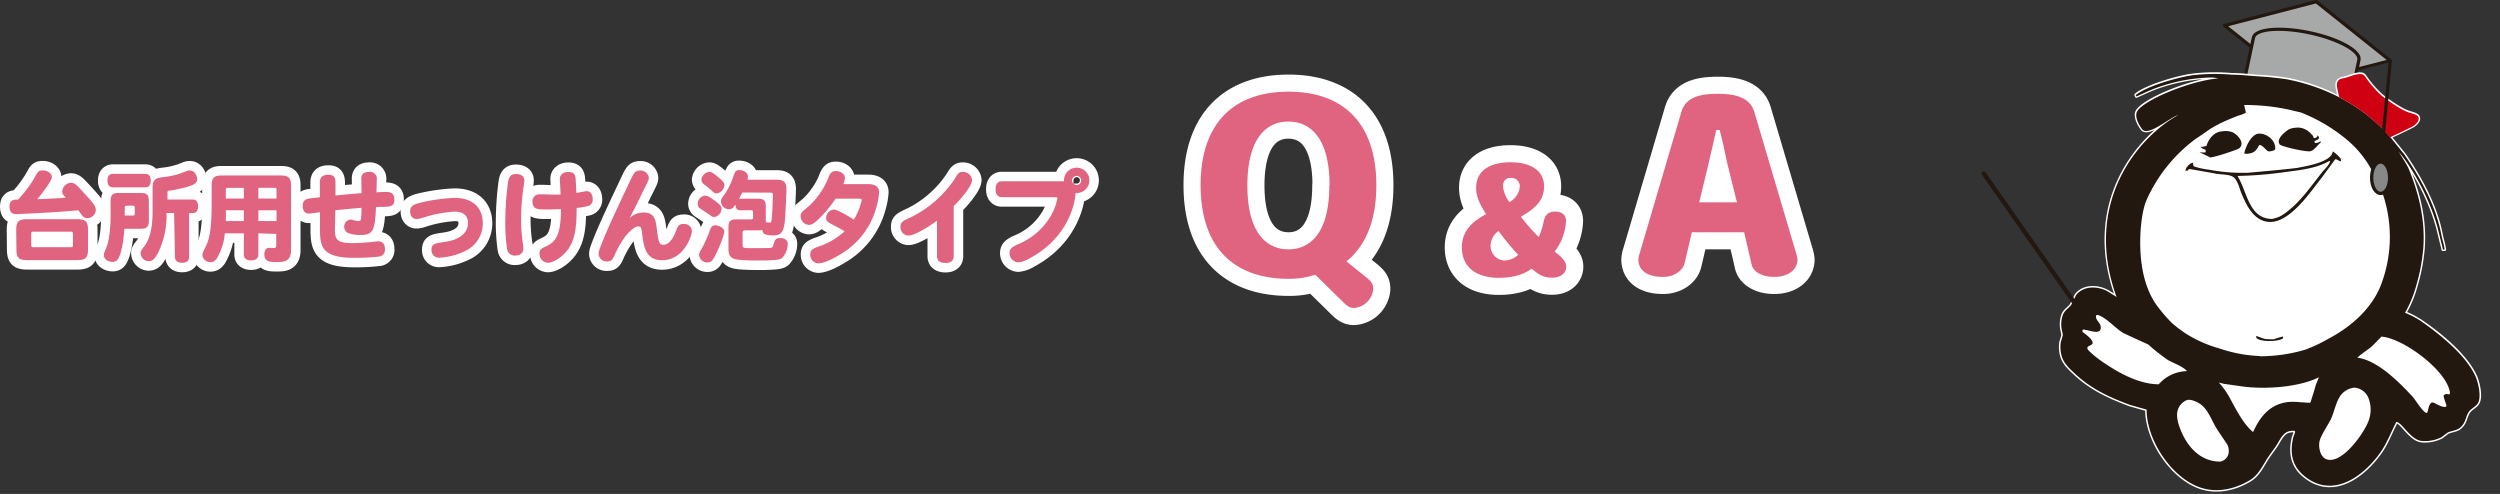
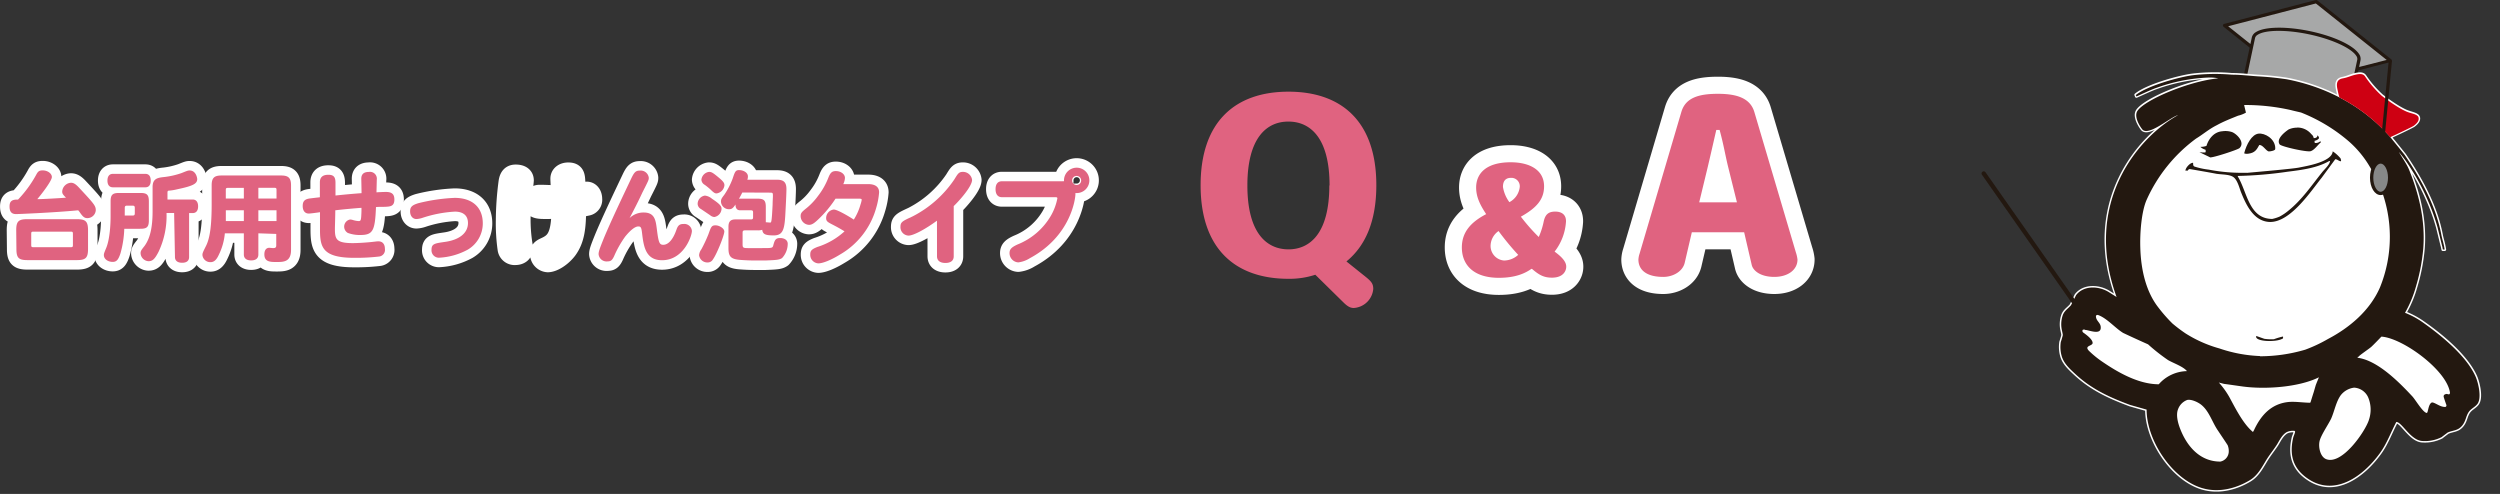
<svg xmlns="http://www.w3.org/2000/svg" id="レイヤー_4" data-name="レイヤー 4" viewBox="0 0 658 130">
  <rect x="0" y="0" width="658" height="130" fill="#333333" stroke="none" />
  <defs>
    <style>.cls-1{fill:#a7a8a8;}.cls-2{fill:#231810;}.cls-3,.cls-7,.cls-9{fill:#fff;}.cls-4{fill:none;stroke-width:0.79px;}.cls-4,.cls-7,.cls-9{stroke:#fff;stroke-linecap:round;stroke-linejoin:round;}.cls-5{fill:#ce0012;}.cls-6{fill:#878888;}.cls-7{stroke-width:9px;}.cls-8{fill:#e06380;}.cls-9{stroke-width:5px;}</style>
  </defs>
  <polygon class="cls-1" points="609.63 0.43 585.51 6.71 592.59 12.35 590.24 23.43 617.99 29.32 620.35 18.25 629.12 15.97 609.63 0.43" />
  <path class="cls-2" d="M629.39,15.63,609.9.09a.47.47,0,0,0-.38-.08L585.4,6.29a.42.42,0,0,0-.31.33.4.4,0,0,0,.15.42l6.87,5.49-2.29,10.81a.43.43,0,0,0,.84.18L593.53,10a1.36,1.36,0,0,1,.68-.84c2-1.34,7.64-1.38,13.59-.11s11,3.57,12.36,5.63a1.37,1.37,0,0,1,.28,1l-2.87,13.5a.43.43,0,0,0,.33.51H618a.43.43,0,0,0,.42-.35l2.3-10.81,8.52-2.22a.41.41,0,0,0,.31-.32A.42.42,0,0,0,629.39,15.63Zm-8.47,2,.36-1.74a2.18,2.18,0,0,0-.39-1.69c-1.47-2.27-6.66-4.69-12.91-6S596,7,593.74,8.46a2.23,2.23,0,0,0-1.06,1.38l-.37,1.74-5.86-4.67,23.08-6,18.65,14.87Z" />
  <path class="cls-3" d="M651.59,99.1c-2.45-5.5-9.25-11.06-14.17-14.44A22.39,22.39,0,0,0,633,82.33a30.13,30.13,0,0,0,2.9-7,49.43,49.43,0,0,0,1.9-9.9c.59-7.61-1.25-14.65-3.74-20.78-.64-1.55-2-3.42-2.67-4.65a35.54,35.54,0,0,1,3.17,4.4,56,56,0,0,1,4.22,7.85,51.47,51.47,0,0,1,2.79,7.63c.38,1.52.76,3.09,1.14,4.64a5.55,5.55,0,0,1,.17.7,3.58,3.58,0,0,1,.09.45h.46c-.27-1.79-.64-2.63-.88-3.93-1.45-7.63-5.42-14.72-9.67-21-.93-1.17-1.86-2.3-2.78-3.46-.35-.4-.67-.83-1-1.23-.57-.68-1.17-1.31-1.77-1.93.6.62,1.2,1.25,1.77,1.93h0c1.77-.82,5.56-2.6,6.17-3,.79-.57,1.52-1.37,1.28-2.17s-1.61-1-2.66-1.39c-1.92-.61-5.22-2.93-7-4.31a28.3,28.3,0,0,1-4.45-5.15c-.55-.79-1.52-.64-2.57-.41s-2,.74-3.28,1c-1.44.26-1.69,1.22-1.44,2.59.15.79.37,1.76.57,2.43,1.25.64,2.5,1.37,3.78,2.18a50.38,50.38,0,0,0-17.66-7c-2.48-.37-5-.64-7.71-.78-2.24-.15-4.38-.43-6.73-.43a50.51,50.51,0,0,0-10.29.14c-3.45.43-11.95,2.76-14.95,5.21,0,0,.12.26.15.38.9-.38,4-1.86,5.26-2.27a45.6,45.6,0,0,1,13.63-2.71,11,11,0,0,1,2.66.21c-7.91.74-20,5.93-21.41,8.79-.67,1.4.57,3.57,1.36,4.59,1.57,2.08,7.47-3.23,9.47-3.7C563.11,35.89,548,53.16,557.13,78.2L555,76.86c-2.52-1.55-6.48-1.86-8.58.8-.43.9-.87,1.8-1.33,2.69-.79.89-1.71,1.39-2.16,2.57a7.4,7.4,0,0,0-.27,3.85c.09.44.21.9.28,1.4-.14.6-.34,1.24-.54,1.86a8.77,8.77,0,0,0,.28,3.84c.58,1.84,2.1,3.23,3.5,4.53,4.28,4,9.16,6.21,14.44,8.17l4.37,1.24c0,8.23,6.87,18.38,14.63,20.66,4.48,1.33,9.1,0,12.55-2.09,2.22-1.32,3.35-3.81,4.6-5.76.81-1.25,1.73-2.39,2.54-3.64.64-1.06,1.35-2.56,2.54-3.25a3.92,3.92,0,0,1,1.77-.34s.54-.08.44.34-.44,1.26-.44,1.26c-1.14,4.65-.15,8.25,3.7,10.92,7.13,5,14.71-.6,19.06-6.64,1.83-2.5,2.88-5.49,4.33-8.21,1.43,0,3.68,4.71,6.69,5a9.85,9.85,0,0,0,5.23-1c.54-.44,1.07-.82,1.6-1.23,1.41-.62,2.6-.43,3.72-1.71s1-2.53,1.86-3.74c.62-.86,1.62-1.24,2.25-2.08,1.2-1.61.2-5.65-.49-7.21m-30.19-70c-.6-.44-1.2-.85-1.81-1.24.61.39,1.21.8,1.81,1.24m1.87,1.41c-.55-.44-1.11-.85-1.65-1.25.54.4,1.1.81,1.65,1.25m.32.26c.52.42,1,.86,1.53,1.31-.51-.45-1-.89-1.53-1.31m1.89,1.63c.52.47,1,1,1.52,1.46-.5-.5-1-1-1.52-1.46" />
  <path class="cls-4" d="M651.59,99.1c-2.45-5.5-9.25-11.06-14.17-14.44A22.39,22.39,0,0,0,633,82.33a30.13,30.13,0,0,0,2.9-7,49.43,49.43,0,0,0,1.9-9.9c.59-7.61-1.25-14.65-3.74-20.78-.64-1.55-2-3.42-2.67-4.65a35.54,35.54,0,0,1,3.17,4.4,56,56,0,0,1,4.22,7.85,51.47,51.47,0,0,1,2.79,7.63c.38,1.52.76,3.09,1.14,4.64a5.55,5.55,0,0,1,.17.7,3.58,3.58,0,0,1,.09.45h.46c-.27-1.79-.64-2.63-.88-3.93-1.45-7.63-5.42-14.72-9.67-21-.93-1.17-1.86-2.3-2.78-3.46-.35-.4-.67-.83-1-1.23-.57-.68-1.17-1.31-1.77-1.93.6.62,1.2,1.25,1.77,1.93h0c1.77-.82,5.56-2.6,6.17-3,.79-.57,1.52-1.37,1.28-2.17s-1.61-1-2.66-1.39c-1.92-.61-5.22-2.93-7-4.31a28.3,28.3,0,0,1-4.45-5.15c-.55-.79-1.52-.64-2.57-.41s-2,.74-3.28,1c-1.44.26-1.69,1.22-1.44,2.59.15.79.37,1.76.57,2.43,1.25.64,2.5,1.37,3.78,2.18a50.38,50.38,0,0,0-17.66-7c-2.48-.37-5-.64-7.71-.78-2.24-.15-4.38-.43-6.73-.43a50.51,50.51,0,0,0-10.29.14c-3.45.43-11.95,2.76-14.95,5.21,0,0,.12.26.15.38.9-.38,4-1.86,5.26-2.27a45.6,45.6,0,0,1,13.63-2.71,11,11,0,0,1,2.66.21c-7.91.74-20,5.93-21.41,8.79-.67,1.4.57,3.57,1.36,4.59,1.57,2.08,7.47-3.23,9.47-3.7C563.11,35.89,548,53.16,557.13,78.2L555,76.86c-2.52-1.55-6.48-1.86-8.58.8-.43.9-.87,1.8-1.33,2.69-.79.89-1.71,1.39-2.16,2.57a7.4,7.4,0,0,0-.27,3.85c.09.44.21.9.28,1.4-.14.6-.34,1.24-.54,1.86a8.77,8.77,0,0,0,.28,3.84c.58,1.84,2.1,3.23,3.5,4.53,4.28,4,9.16,6.21,14.44,8.17l4.37,1.24c0,8.23,6.87,18.38,14.63,20.66,4.48,1.33,9.1,0,12.55-2.09,2.22-1.32,3.35-3.81,4.6-5.76.81-1.25,1.73-2.39,2.54-3.64.64-1.06,1.35-2.56,2.54-3.25a3.92,3.92,0,0,1,1.77-.34s.54-.08.44.34-.44,1.26-.44,1.26c-1.14,4.65-.15,8.25,3.7,10.92,7.13,5,14.71-.6,19.06-6.64,1.83-2.5,2.88-5.49,4.33-8.21,1.43,0,3.68,4.71,6.69,5a9.85,9.85,0,0,0,5.23-1c.54-.44,1.07-.82,1.6-1.23,1.41-.62,2.6-.43,3.72-1.71s1-2.53,1.86-3.74c.62-.86,1.62-1.24,2.25-2.08C653.28,104.7,652.28,100.66,651.59,99.1Zm-30.19-70c-.6-.44-1.2-.85-1.81-1.24C620.2,28.26,620.8,28.67,621.4,29.11Zm1.87,1.41c-.55-.44-1.11-.85-1.65-1.25C622.16,29.67,622.72,30.08,623.27,30.52Zm.32.26c.52.42,1,.86,1.53,1.31C624.61,31.64,624.11,31.2,623.59,30.78Zm1.89,1.63c.52.47,1,1,1.52,1.46C626.5,33.37,626,32.88,625.48,32.41Z" />
  <path class="cls-2" d="M557.13,78.2,555,76.86c-2.52-1.55-6.48-1.86-8.56.8-.45.89-.89,1.8-1.36,2.68-.78.9-1.69,1.4-2.15,2.58a7.4,7.4,0,0,0-.27,3.85c.09.44.21.91.28,1.4-.14.6-.34,1.24-.54,1.86a8.77,8.77,0,0,0,.28,3.84c.58,1.84,2.1,3.23,3.5,4.53,4.28,4,9.14,6.21,14.44,8.17l4.37,1.24c0,8.22,6.87,18.38,14.63,20.66,4.48,1.33,9.1,0,12.55-2.09,2.22-1.32,3.35-3.81,4.6-5.76.82-1.25,1.74-2.39,2.54-3.64.64-1.06,1.35-2.56,2.54-3.24a3.79,3.79,0,0,1,1.77-.35s.54-.08.44.35-.44,1.25-.44,1.25c-1.14,4.65-.15,8.25,3.7,10.92,7.13,5,14.71-.6,19.06-6.63,1.83-2.51,2.89-5.5,4.33-8.22,1.43,0,3.7,4.71,6.69,5a9.76,9.76,0,0,0,5.23-1c.54-.43,1.07-.82,1.6-1.22,1.39-.62,2.6-.43,3.72-1.71s1-2.53,1.86-3.75c.61-.85,1.61-1.23,2.25-2.07,1.2-1.62.2-5.65-.49-7.21-2.44-5.5-9.25-11-14.17-14.44A22.39,22.39,0,0,0,633,82.33a30.13,30.13,0,0,0,2.9-7,49.43,49.43,0,0,0,1.9-9.9c.59-7.61-1.25-14.65-3.74-20.78-.64-1.55-2-3.42-2.67-4.65a34.8,34.8,0,0,1,3.17,4.4,56,56,0,0,1,4.22,7.85,52.62,52.62,0,0,1,2.79,7.63c.38,1.52.76,3.09,1.14,4.64a5.55,5.55,0,0,1,.17.7c0,.19.07.26.09.45h.46c-.27-1.79-.64-2.63-.88-3.93-1.45-7.63-5.42-14.72-9.67-21-.93-1.17-1.85-2.3-2.79-3.46-.34-.4-.66-.83-1-1.23C619.45,25,607,21.85,601.88,20.87c-2.48-.37-5-.64-7.71-.78-2.24-.15-4.37-.43-6.73-.43a50.55,50.55,0,0,0-10.29.14c-3.45.43-11.94,2.76-15,5.21-.05,0,.14.26.16.38.9-.38,4-1.86,5.26-2.27a45.6,45.6,0,0,1,13.63-2.71,11,11,0,0,1,2.66.21c-7.91.74-20,5.93-21.41,8.79-.67,1.4.57,3.57,1.36,4.59,1.57,2.08,7.47-3.23,9.47-3.7-10.21,5.59-25.27,22.86-16.19,47.9m37.71,15.51a37.2,37.2,0,0,1-10.65-2,33.34,33.34,0,0,1-8.89-3.94,38.7,38.7,0,0,1-3.48-2.63,39.67,39.67,0,0,1-3.7-4.21c-3.26-4.16-4.58-9.91-4.75-15.66-.13-3.75.26-9.52,1.68-12.71a40.64,40.64,0,0,1,13-16.09c1.87-1.13,3.3-2.44,5.45-3.52,1.81-1,3.71-1.73,5.6-2.5a7.67,7.67,0,0,0,2.07-.81c-.16-.68-.34-1.38-.47-2a54,54,0,0,1,12.24,1.32c.92.24,1.83.44,2.72.65a44.11,44.11,0,0,1,12.65,7.65,27.16,27.16,0,0,1,5.44,6.59,39.7,39.7,0,0,1,2.62,5,35.33,35.33,0,0,1,.07,26.82c-2.67,6.11-8,10.57-13.67,13.55a38.79,38.79,0,0,1-6,2.82,42.29,42.29,0,0,1-11.9,1.73m-46.05-6.94c1,0,4.43,1.6,4.12-.89-.14-1.07-1.2-1.49-1.25-2.67,0-.22.18-.46.58-.35,2.32.82,4.53,3.47,6.59,4.71q3.28,1.55,6.55,3a50.37,50.37,0,0,0,5.24,4.13c1.44.84,4,1.69,5,2.92a10.11,10.11,0,0,0-7.42,3.46c-5.26,0-10.62-3.06-14.6-5.76A25.79,25.79,0,0,1,550,92.52c-1.75-1.62.82-1.37.78-2.28s-1.49-2-2.24-2.55c-.35-.22-.48-.39-.44-.69s.36-.27.65-.23m37.84,32.37a2.75,2.75,0,0,1-2.2,2.35c-5.47,0-8.82-4.15-10.55-8.58-.56-1.42-1.21-3.66-.57-5.22a4.09,4.09,0,0,1,2.35-2.4c.84-.29,2.75.39,3.9,1.37,2,1.72,2.77,4.55,4.24,6.66.85,1.29,1.72,2.55,2.55,3.84a4.05,4.05,0,0,1,.28,2M608.05,106c-1.73,0-3.75-.34-5.55-.21-4.73.41-7.47,3.58-9.26,7.46l-.26.45c-2.63-2.15-4.74-6.49-6.24-9.23a21.74,21.74,0,0,0-2.53-3.55l-.22-.24,1.39.36c1.7.22,3.39.48,5.1.71,6,.77,14.32.12,19.42-2.24l.44-.21s-.72,1.75-.84,2.09l-.54,1.86c-.21.62-.79,2.51-.79,2.51Zm15.42,4.61c-1.07,3.15-7.07,11.8-11.19,10.25-1.56-.59-2.1-3.06-1.79-4.65s2.26-4.34,3.09-6.07c.87-2,1.26-4.37,2.5-6.11a5.29,5.29,0,0,1,3.53-2,4.31,4.31,0,0,1,3.69,2.55,8.3,8.3,0,0,1,.17,6m20.44-6.89c-.36.06-.9.22-.7.88s.45,1.4.7,2.08c0,0,0,.46-.34.46-1.23,0-2.12-.79-3.14-1.14a.63.63,0,0,0-.46,0c-.92.59-.86,2.78-1.28,2.72-1.08-.23-2.94-3.5-3.78-4.38-3.58-3.85-9.18-9.47-14.37-10.14v-.25h.22c0-.26,2.83-2.13,3.41-2.67s2-2,2.61-2.65c5.57.34,17.31,8.88,18.06,14.8-.11.7-.56.26-.93.29" />
  <path class="cls-2" d="M604.64,33.57a4.73,4.73,0,0,1,3.72,1.76,1.54,1.54,0,0,1,.6,1,1,1,0,0,0,.66-.12.48.48,0,0,0,.28-.57.78.78,0,0,1,.45.69c0,.25-.73.71-1.14.71,0,.31-.12.6.28.6a1.83,1.83,0,0,0,1.07-.35.16.16,0,0,1,.26.19c-.81.69-1.66,2-2.65,2.31S600.4,38.58,600,38c-.89-1.33,1-3,2.37-3.93a5.38,5.38,0,0,1,2.26-.47" />
  <path class="cls-2" d="M580.52,40.05c0-.33.09-.71-.25-.71a3.1,3.1,0,0,1-1.13-.69,4.45,4.45,0,0,0,1.6-.25c.54-1.76,1.91-3.68,4.16-3.85a5.65,5.65,0,0,1,2.54.2c1.18.42,3.58,2.69,2,4.23-.47.44-7.06,2.59-7.74,2.44-.94-.48-1.87-.9-2.81-1.37,0,0,1.48.2,1.63,0" />
  <path class="cls-2" d="M591.84,40.44c1.63-.23,2.1-1,2.81-2.29.9,0,1.54,1.23,2.29,1.64.2.18,1.25-.07,1.52-.2s.36-.14.39-.48c.07-2.52-2.74-4.19-4.47-3.93s-3.1,2.81-3.69,5.09c-.11.27.92.22,1.15.17" />
  <path class="cls-2" d="M591.36,45.47a46.12,46.12,0,0,1-10-.82,19.3,19.3,0,0,1-3.74-.8c-.52-.21-.33-.68-.41-1-.78,0-1.52,1-1.65,1.18a2.45,2.45,0,0,0-.38.88l.66,0a.54.54,0,0,1,.64-.39c2.39.41,4.5.77,6.88,1.22,1.51.23,3.36.14,4.41.83s1.57,2.64,2,3.85c1.32,3.3,3.29,7.79,7.54,8,5.52.22,11-8.24,13.72-11.59l3.61-4.92c.46,0,.75.32,1.16.47s.47.06.24-.68a9.35,9.35,0,0,0-2.07-1.87c-.18,2.85-7.21,3.92-8.8,4.26s-10.45,1.1-13.91,1.42m-2.3.8a104.54,104.54,0,0,0,13.18-1.12c3.75-.46,7.79-1,10.91-2.81h.2c0,.9-1.56,2.29-2.1,3-2.73,3.4-5.24,7.18-8.86,10.08A13.22,13.22,0,0,1,600,57a10.14,10.14,0,0,1-1.93.62c-6.19,0-6.63-7.19-9.05-11.11Z" />
  <path class="cls-5" d="M636.56,30.93c-.26-.83-1.61-1-2.66-1.37-1.92-.63-5.22-2.95-7-4.33a27.78,27.78,0,0,1-4.44-5.15c-.56-.78-1.53-.64-2.58-.4s-2,.73-3.27.95c-1.45.26-1.7,1.22-1.45,2.59.15.79.37,1.76.57,2.43A44.5,44.5,0,0,1,629.1,36.12h0c1.77-.81,5.56-2.6,6.17-3,.79-.57,1.52-1.37,1.28-2.17" />
  <rect class="cls-2" x="614.46" y="28.86" width="26.78" height="0.86" transform="translate(538.86 651.5) rotate(-84.53)" />
  <path class="cls-6" d="M629,46.76c0,2.29-1.06,4.15-2.37,4.15s-2.37-1.86-2.37-4.15,1.07-4.13,2.37-4.13S629,44.47,629,46.76" />
  <path class="cls-2" d="M626.58,51.34c-1.57,0-2.8-2-2.8-4.58s1.23-4.56,2.8-4.56,2.8,2,2.8,4.56S628.15,51.34,626.58,51.34Zm0-8.28c-1.05,0-1.93,1.7-1.93,3.7s.88,3.72,1.93,3.72,1.94-1.7,1.94-3.72S627.63,43.06,626.58,43.06Z" />
  <path class="cls-2" d="M548.13,83.34a.59.59,0,0,1-.47-.24L521.65,46a.57.57,0,1,1,.94-.66l26,37.05a.58.58,0,0,1-.14.81A.56.56,0,0,1,548.13,83.34Z" />
  <path class="cls-2" d="M593.86,88.43l2.1.74a12.46,12.46,0,0,0,2.54.11,17.48,17.48,0,0,1,2.39-.71c0,.2.08.57-.14.57-1.67,1-7.5.8-6.89-.71" />
-   <path class="cls-7" d="M354.38,68.81l4.37,3.5c2.06,1.63,2.69,2.19,2.69,3.75a5.49,5.49,0,0,1-5.13,5c-.87,0-1.62-.37-2.75-1.5l-7.37-7.25a21.71,21.71,0,0,1-7.06,1.07c-13.94,0-23.13-7.82-23.13-24.63s9.19-24.62,23.13-24.62,23.12,7.81,23.12,24.62C362.25,58.13,359.44,64.69,354.38,68.81Zm-4.44-20c0-12.68-5.19-16.81-10.81-16.81h-.07c-5.56,0-10.75,4.13-10.75,16.81s5.19,16.82,10.82,16.82,10.75-4.19,10.75-16.82Z" />
  <path class="cls-7" d="M408.47,73.08c-2.07,0-3.35-.66-5.25-2.31h-.16c-1.57,1.11-4.09,2.35-8.55,2.35-6.65,0-9.75-3.39-9.75-8,0-4,2.35-6.65,6.4-8.76-1.4-2.15-2.64-4.3-2.64-7,0-3.59,2.52-6.65,9.08-6.65,4.88,0,8.8,1.94,8.8,6.32,0,3.47-2,5.7-6.11,8A50,50,0,0,0,405,62.38a19.47,19.47,0,0,0,1.32-4.17c.37-1.57,1.07-2.52,3-2.52s2.89,1,2.85,2.6a14.3,14.3,0,0,1-3,7.93c1.45,1.08,3.06,2.44,3.06,3.93C412.27,71.06,411.65,73.08,408.47,73.08ZM394.42,60.81a4.82,4.82,0,0,0-2.1,4,3.85,3.85,0,0,0,3.55,3.76,5.62,5.62,0,0,0,3.72-1.49A72.29,72.29,0,0,1,394.42,60.81Zm3.27-14c-1.33,0-2.11.74-2.11,2.35v.05a9.18,9.18,0,0,0,1.69,4,5.14,5.14,0,0,0,2.73-4A2.21,2.21,0,0,0,397.69,46.81Z" />
  <path class="cls-7" d="M467,72.88c-3.56,0-5.56-1.57-5.94-3.13l-2-8.62H445.29l-1.88,8.06c-.56,2.31-3.12,3.69-5.62,3.69-4.75,0-6.56-2.07-6.56-4.57a6.08,6.08,0,0,1,.31-1.56l11-37.31c1.12-3.75,4.62-4.75,9.62-4.75,4.69,0,8.44,1,9.57,4.75l10.93,36.94a9.35,9.35,0,0,1,.44,1.93C473.1,71,470.6,72.88,467,72.88ZM454.85,43.94c-.81-3.31-1.12-5.56-2.25-9.75h-.87c-1,4.37-1.5,6.56-2.25,9.75l-2.25,9.31h9.93Z" />
  <path class="cls-8" d="M354.38,68.81l4.37,3.5c2.06,1.63,2.69,2.19,2.69,3.75a5.49,5.49,0,0,1-5.13,5c-.87,0-1.62-.37-2.75-1.5l-7.37-7.25a21.71,21.71,0,0,1-7.06,1.07c-13.94,0-23.13-7.82-23.13-24.63s9.19-24.62,23.13-24.62,23.12,7.81,23.12,24.62C362.25,58.13,359.44,64.69,354.38,68.81Zm-4.44-20c0-12.68-5.19-16.81-10.81-16.81h-.07c-5.56,0-10.75,4.13-10.75,16.81s5.19,16.82,10.82,16.82,10.75-4.19,10.75-16.82Z" />
  <path class="cls-8" d="M408.47,73.08c-2.07,0-3.35-.66-5.25-2.31h-.16c-1.57,1.11-4.09,2.35-8.55,2.35-6.65,0-9.75-3.39-9.75-8,0-4,2.35-6.65,6.4-8.76-1.4-2.15-2.64-4.3-2.64-7,0-3.59,2.52-6.65,9.08-6.65,4.88,0,8.8,1.94,8.8,6.32,0,3.47-2,5.7-6.11,8A50,50,0,0,0,405,62.38a19.47,19.47,0,0,0,1.32-4.17c.37-1.57,1.07-2.52,3-2.52s2.89,1,2.85,2.6a14.3,14.3,0,0,1-3,7.93c1.45,1.08,3.06,2.44,3.06,3.93C412.27,71.06,411.65,73.08,408.47,73.08ZM394.42,60.81a4.82,4.82,0,0,0-2.1,4,3.85,3.85,0,0,0,3.55,3.76,5.62,5.62,0,0,0,3.72-1.49A72.29,72.29,0,0,1,394.42,60.81Zm3.27-14c-1.33,0-2.11.74-2.11,2.35v.05a9.18,9.18,0,0,0,1.69,4,5.14,5.14,0,0,0,2.73-4A2.21,2.21,0,0,0,397.69,46.81Z" />
  <path class="cls-8" d="M467,72.88c-3.56,0-5.56-1.57-5.94-3.13l-2-8.62H445.29l-1.88,8.06c-.56,2.31-3.12,3.69-5.62,3.69-4.75,0-6.56-2.07-6.56-4.57a6.08,6.08,0,0,1,.31-1.56l11-37.31c1.12-3.75,4.62-4.75,9.62-4.75,4.69,0,8.44,1,9.57,4.75l10.93,36.94a9.35,9.35,0,0,1,.44,1.93C473.1,71,470.6,72.88,467,72.88ZM454.85,43.94c-.81-3.31-1.12-5.56-2.25-9.75h-.87c-1,4.37-1.5,6.56-2.25,9.75l-2.25,9.31h9.93Z" />
  <path class="cls-9" d="M9.49,46.07c.52-1,.84-1.22,1.77-1.22,1.28,0,2.39.83,2.39,1.74,0,1.07-3,4.86-3.84,5.83,1.4,0,5.9-.26,7.56-.39-.86-.86-1-1.1-1-1.64a2.47,2.47,0,0,1,2.31-2.29c.65,0,1.2.31,2.08,1.25,4,4.29,4.45,4.81,4.45,6A2.22,2.22,0,0,1,23,57.41c-.73,0-1.15-.31-1.95-1.46a4.8,4.8,0,0,0-.47-.6c-6.5.63-16,1-16.33,1-1.19,0-1.74-.62-1.74-2s.62-1.87,2.24-1.82A30.82,30.82,0,0,0,9.49,46.07ZM4.27,60.63c0-2.34.57-2.94,2.91-2.94H20.23c2.34,0,2.94.6,2.94,2.94v4.89c0,2.34-.6,2.94-2.94,2.94h-13c-2.34,0-2.91-.6-2.91-2.94Zm4.5.34c-.45,0-.55.1-.55.55v3c0,.44.1.54.55.54h9.88c.44,0,.54-.1.54-.54v-3c0-.45-.1-.55-.54-.55Z" />
  <path class="cls-9" d="M32.71,60.22a26.68,26.68,0,0,1-1,6.45c-.57,1.74-1.06,2.26-2.05,2.26-1.3,0-2.32-.78-2.32-1.77,0-.42.06-.55.58-1.82,1.19-2.76,1.19-7.88,1.19-8.35V53c0-1.71.5-2.21,2.21-2.21H37c1.69,0,2.18.5,2.18,2.21v5c0,1.71-.49,2.21-2.18,2.21Zm-3-10.92c-.91,0-1.43-.63-1.43-1.77s.52-1.77,1.43-1.77h8.56c.91,0,1.4.62,1.4,1.77s-.49,1.77-1.4,1.77Zm3.12,7.43h2.08c.42,0,.57-.15.57-.57V54.7c0-.41-.15-.57-.57-.57H33.41c-.41,0-.57.16-.57.57Zm13-.67h-2a22.09,22.09,0,0,1-2.1,10.22c-1,1.94-1.59,2.47-2.66,2.47A2.22,2.22,0,0,1,37,66.67c0-.55.13-.79,1-1.88,1.48-2,2.16-4.86,2.16-9.2V49.27c0-2.34,1.35-2.5,3.25-2.7a21.24,21.24,0,0,0,4.32-1c1.56-.62,1.74-.7,2.18-.7,1.69,0,2,2,2,2.26,0,1.28-1.25,1.85-5.36,2.71a12.75,12.75,0,0,1-1.95.33c-.44,0-.52.11-.52.6s0,1.2,0,1.74h6.63c.91,0,1.43.65,1.43,1.8s-.52,1.77-1.43,1.77h-.94V67.65c0,1-.65,1.51-1.84,1.51s-1.88-.54-1.88-1.51Z" />
  <path class="cls-9" d="M68,61.41V67c0,1-.68,1.54-1.9,1.54s-1.92-.55-1.92-1.54V61.41h-5A15.9,15.9,0,0,1,57.62,67c-.62,1.38-1.27,2-2.21,2a2.08,2.08,0,0,1-2.13-1.85c0-.51.08-.7,1-2.54,1-2.06,1.43-5.44,1.43-10.82v-5c0-1.95.65-2.6,2.6-2.6H74c1.92,0,2.6.65,2.6,2.6v17c0,3.17-2,3.17-3.8,3.17-1.61,0-3.22,0-3.22-2,0-1.09.46-1.74,1.3-1.74.15,0,.88.08,1,.08.62,0,.83-.19.83-.73v-3Zm-3.82-3.22V55.35H59.44c0,.45,0,2.45,0,2.84Zm0-5.93V49.45H60c-.47,0-.57.11-.57.57v2.24Zm3.82,0h4.78V50c0-.46-.1-.57-.57-.57H68Zm0,3.09v2.84h4.78V55.35Z" />
  <path class="cls-9" d="M99.09,50.62c1.38-.08,2.18-.1,2.5-.1,1.56,0,2.21.6,2.21,2,0,1.85-1.17,1.87-2.71,1.92-.73,0-1.43,0-2.13.06-.26,6.11-.73,7.35-4.08,7.35a9,9,0,0,1-3.33-.54,1.91,1.91,0,0,1,.62-3.54,2.88,2.88,0,0,1,.78.16,6.66,6.66,0,0,0,1.43.26c.63,0,.68-.23.76-2.68,0-.26,0-.55,0-.81-1.53.11-4.23.34-6.89.65,0,1.51-.1,4.06-.1,4.92,0,2.68.36,3.72,4.71,3.72,1.37,0,3.79-.16,5.17-.32.65-.07,1.17-.15,1.56-.15,1.09,0,1.72.73,1.72,2a1.75,1.75,0,0,1-1.54,2,52.65,52.65,0,0,1-6.5.34c-8.53,0-9.05-2.89-9.05-7.57,0-1.48,0-3,0-4.44-.78.13-2.6.36-2.94.36-1,0-1.61-.73-1.61-2s.55-1.85,2.08-2c1-.13,1.51-.18,2.44-.29,0-1.27,0-2.65,0-3.92s.65-2,2.23-2c1.38,0,1.88.57,1.88,2.11,0,1.11,0,2.23,0,3.35,2.47-.26,4.42-.44,6.86-.62,0-.6-.07-3.8-.07-3.8,0-1.2.67-1.79,2-1.79a1.81,1.81,0,0,1,2.08,2.08Z" />
  <path class="cls-9" d="M110.11,53.48a47.69,47.69,0,0,1,9.55-1.4c4.65,0,7.41,2.49,7.41,6.71a8,8,0,0,1-4,6.94,17.65,17.65,0,0,1-7.49,2.1,1.94,1.94,0,0,1-2-2.13c0-1.53.88-1.64,3.28-2,4-.49,6.31-2.34,6.31-5,0-1.95-1.22-3-3.45-3a32.7,32.7,0,0,0-8.53,1.64,5.91,5.91,0,0,1-1.59.31c-1,0-1.66-.86-1.66-2S108.4,54,110.11,53.48Z" />
  <path class="cls-9" d="M137.8,49.11a62.31,62.31,0,0,0-.65,8.43,42.14,42.14,0,0,0,.5,6.73,6.66,6.66,0,0,1,.1,1.17c0,1.1-.83,1.82-2.13,1.82a2,2,0,0,1-2.16-1.74A47.49,47.49,0,0,1,133,58a79.4,79.4,0,0,1,.73-10.19c.23-1.38.85-2,2-2,1.46,0,2.27.59,2.27,1.66A13.91,13.91,0,0,1,137.8,49.11Zm13.89,1.64c.44,0,2.36-.44,2.75-.44.91,0,1.56.86,1.56,2.08a1.72,1.72,0,0,1-1.5,1.9,18.56,18.56,0,0,1-2.73.44c0,5.07-.37,8.27-2.34,11-1.41,1.9-3.75,3.43-5.26,3.43A2.32,2.32,0,0,1,142,66.74c0-.83.31-1.24,1.33-1.71,2.57-1.17,4.31-2.4,4.31-10-2.08.08-2.73.11-3.77.11-2.18,0-3.71,0-3.71-2a1.79,1.79,0,0,1,1.82-2c.15,0,.39,0,.65,0,.8,0,2,.08,3.12.08.57,0,1.22,0,1.79,0,0-.68-.18-3.62-.18-4.21,0-1,.88-1.75,2.21-1.75,1.9,0,1.92,1.1,2,2.86Z" />
  <path class="cls-9" d="M169.39,55.93c2.94,0,3.18,2,3.49,4.36.44,3.54.67,4.14,1.69,4.14,1.35,0,2.6-1.43,3.48-4,.39-1.12.83-1.48,1.85-1.48a2,2,0,0,1,2.21,1.82c0,1.38-2.19,7.72-7.85,7.72-4.27,0-4.84-3.48-5.26-7.05-.18-1.58-.33-1.84-1-1.84-.86,0-2.1,1-3.46,2.68a27.65,27.65,0,0,0-2.91,5.15c-.52,1.09-.88,1.37-1.74,1.37a2.1,2.1,0,0,1-2.34-1.9c0-.67.26-1.42,1.3-4,1.87-4.55,5.28-11.67,7.33-16,.78-1.61,1.17-2,2.24-2a2.14,2.14,0,0,1,2.34,1.89c0,.52,0,.58-1.67,3.85C168,53,167,54.94,165.7,57.41A5.26,5.26,0,0,1,169.39,55.93Z" />
  <path class="cls-9" d="M185.54,51.48a3.45,3.45,0,0,1,1.85.83c1.89,1.25,2.52,1.9,2.52,2.6A2.28,2.28,0,0,1,188,57.12a1.94,1.94,0,0,1-1.09-.47L184.47,55a1.58,1.58,0,0,1-.85-1.35A2.22,2.22,0,0,1,185.54,51.48Zm5.1,9.46c0,1-2,6-3,7.34a1.56,1.56,0,0,1-1.4.8A2.18,2.18,0,0,1,184,67.16a3,3,0,0,1,.6-1.54,37.31,37.31,0,0,0,1.87-4c.68-1.92.83-2.31,1.85-2.31S190.64,60.11,190.64,60.94Zm-4-15.7c.62,0,1,.23,2.39,1.38s1.64,1.56,1.64,2.16a2.41,2.41,0,0,1-2.08,2.13c-.37,0-.65-.16-1.17-.63a16.42,16.42,0,0,0-1.93-1.63,1.65,1.65,0,0,1-.88-1.36A2.32,2.32,0,0,1,186.61,45.24Zm8.16,10.11c-.81,0-1.22-.54-1.22-1.53-.65,1-1,1.25-1.69,1.25a2.11,2.11,0,0,1-2.13-2c0-.55.1-.81.83-1.74a19.58,19.58,0,0,0,2.23-4.29c.6-1.8.76-2.27,1.69-2.27,1.28,0,2.34.73,2.34,1.64a2.37,2.37,0,0,1-.15.89h7.8c1.79,0,2.49.7,2.49,2.47,0,.78-.07,2.47-.23,5.53-.23,4.5-.36,6.66-3.07,6.66-2.28,0-2.91-.31-3.07-1.48a3.6,3.6,0,0,1-1.24.15H196.1c-.5,0-.65.16-.65.6v3.07c0,.86.13,1,1.35,1h3.64c2.68,0,2.88,0,3.07-.65.39-1.51.65-2,1.82-2s2,.58,2,1.51a5.54,5.54,0,0,1-1.48,3.75c-.67.47-1.43.54-4.42.65-1,0-1.58,0-2.13,0-1,0-2.39,0-4.11-.13-2.75-.16-3.46-.78-3.46-3.12V59.67c0-1.33.55-1.92,1.8-1.92h4.11c.44,0,.57-.13.57-.58V55.93c0-.45-.13-.58-.57-.58Zm.57-4.68c-.36.76-.83,1.56-.88,1.67a.67.67,0,0,1,.31-.05h4.58c1.71,0,2.18.46,2.18,2.21v4c.18,0,1,.08,1.12.08.34,0,.44,0,.67-4.7,0-.76.08-1.8.08-2.37,0-.75-.05-.81-.8-.81Z" />
  <path class="cls-9" d="M228.52,48.46c1.87,0,2.86.76,2.86,2.16a19,19,0,0,1-.78,4.14A20.51,20.51,0,0,1,221.08,67c-2.31,1.43-4.52,2.32-5.69,2.32A2.25,2.25,0,0,1,213.26,67c0-1,.33-1.38,1.87-2a19,19,0,0,0,7.15-4.11c-1.3-.8-2-1.17-2.84-1.61-1.61-.83-2-1-2-1.9a2.27,2.27,0,0,1,2-2.23c1.12,0,4.94,2.41,5.28,2.65a14.73,14.73,0,0,0,1.76-3.95,7.51,7.51,0,0,0,.32-1.23c0-.26-.16-.33-.71-.33h-6.18a29.85,29.85,0,0,1-4.35,5.27c-1.32,1.28-1.89,1.62-2.65,1.62a2.32,2.32,0,0,1-2.18-2.32c0-.67.21-1,1.22-1.82a17.19,17.19,0,0,0,3.35-3.46A18.93,18.93,0,0,0,218,46.83c.55-1.41,1-1.8,2-1.8,1.33,0,2.39.81,2.39,1.8a4.18,4.18,0,0,1-.44,1.63Z" />
  <path class="cls-9" d="M246.61,58.08c-3,2.21-6.18,3.93-7.48,3.93A2.21,2.21,0,0,1,237,59.7c0-1.28.54-1.51,3.17-2.73a29.42,29.42,0,0,0,11-9.73c.94-1.53,1.2-2,2.24-2a2.4,2.4,0,0,1,2.44,2.11c0,1.74-3.43,5.56-4.83,6.89V67.47c0,1.12-.78,1.74-2.19,1.74s-2.21-.62-2.21-1.74Z" />
  <path class="cls-9" d="M279.63,47.71a1.63,1.63,0,0,1,.42,0,3.34,3.34,0,1,1,3,3.09,1.94,1.94,0,0,1,0,.34c0,.93-1.06,10.95-12,16.82A7.3,7.3,0,0,1,268,69.06a2.44,2.44,0,0,1-2.29-2.45c0-1,.5-1.53,2.14-2.28a17.75,17.75,0,0,0,8.71-7.49,14.53,14.53,0,0,0,1.74-4.63c0-.24-.13-.31-.55-.31H263.7c-1.07,0-1.67-.76-1.67-2.11s.6-2.08,1.67-2.08Zm2.55-.21a1.19,1.19,0,1,0,1.17-1.19A1.17,1.17,0,0,0,282.18,47.5Z" />
  <path class="cls-8" d="M9.49,46.07c.52-1,.84-1.22,1.77-1.22,1.28,0,2.39.83,2.39,1.74,0,1.07-3,4.86-3.84,5.83,1.4,0,5.9-.26,7.56-.39-.86-.86-1-1.1-1-1.64a2.47,2.47,0,0,1,2.31-2.29c.65,0,1.2.31,2.08,1.25,4,4.29,4.45,4.81,4.45,6A2.22,2.22,0,0,1,23,57.41c-.73,0-1.15-.31-1.95-1.46a4.8,4.8,0,0,0-.47-.6c-6.5.63-16,1-16.33,1-1.19,0-1.74-.62-1.74-2s.62-1.87,2.24-1.82A30.82,30.82,0,0,0,9.49,46.07ZM4.27,60.63c0-2.34.57-2.94,2.91-2.94H20.23c2.34,0,2.94.6,2.94,2.94v4.89c0,2.34-.6,2.94-2.94,2.94h-13c-2.34,0-2.91-.6-2.91-2.94Zm4.5.34c-.45,0-.55.1-.55.55v3c0,.44.1.54.55.54h9.88c.44,0,.54-.1.54-.54v-3c0-.45-.1-.55-.54-.55Z" />
  <path class="cls-8" d="M32.71,60.22a26.68,26.68,0,0,1-1,6.45c-.57,1.74-1.06,2.26-2.05,2.26-1.3,0-2.32-.78-2.32-1.77,0-.42.06-.55.58-1.82,1.19-2.76,1.19-7.88,1.19-8.35V53c0-1.71.5-2.21,2.21-2.21H37c1.69,0,2.18.5,2.18,2.21v5c0,1.71-.49,2.21-2.18,2.21Zm-3-10.92c-.91,0-1.43-.63-1.43-1.77s.52-1.77,1.43-1.77h8.56c.91,0,1.4.62,1.4,1.77s-.49,1.77-1.4,1.77Zm3.12,7.43h2.08c.42,0,.57-.15.57-.57V54.7c0-.41-.15-.57-.57-.57H33.41c-.41,0-.57.16-.57.57Zm13-.67h-2a22.09,22.09,0,0,1-2.1,10.22c-1,1.94-1.59,2.47-2.66,2.47A2.22,2.22,0,0,1,37,66.67c0-.55.13-.79,1-1.88,1.48-2,2.16-4.86,2.16-9.2V49.27c0-2.34,1.35-2.5,3.25-2.7a21.24,21.24,0,0,0,4.32-1c1.56-.62,1.74-.7,2.18-.7,1.69,0,2,2,2,2.26,0,1.28-1.25,1.85-5.36,2.71a12.75,12.75,0,0,1-1.95.33c-.44,0-.52.11-.52.6s0,1.2,0,1.74h6.63c.91,0,1.43.65,1.43,1.8s-.52,1.77-1.43,1.77h-.94V67.65c0,1-.65,1.51-1.84,1.51s-1.88-.54-1.88-1.51Z" />
  <path class="cls-8" d="M68,61.41V67c0,1-.68,1.54-1.9,1.54s-1.92-.55-1.92-1.54V61.41h-5A15.9,15.9,0,0,1,57.62,67c-.62,1.38-1.27,2-2.21,2a2.08,2.08,0,0,1-2.13-1.85c0-.51.08-.7,1-2.54,1-2.06,1.43-5.44,1.43-10.82v-5c0-1.95.65-2.6,2.6-2.6H74c1.92,0,2.6.65,2.6,2.6v17c0,3.17-2,3.17-3.8,3.17-1.61,0-3.22,0-3.22-2,0-1.09.46-1.74,1.3-1.74.15,0,.88.08,1,.08.62,0,.83-.19.83-.73v-3Zm-3.82-3.22V55.35H59.44c0,.45,0,2.45,0,2.84Zm0-5.93V49.45H60c-.47,0-.57.11-.57.57v2.24Zm3.82,0h4.78V50c0-.46-.1-.57-.57-.57H68Zm0,3.09v2.84h4.78V55.35Z" />
  <path class="cls-8" d="M99.09,50.62c1.38-.08,2.18-.1,2.5-.1,1.56,0,2.21.6,2.21,2,0,1.85-1.17,1.87-2.71,1.92-.73,0-1.43,0-2.13.06-.26,6.11-.73,7.35-4.08,7.35a9,9,0,0,1-3.33-.54,1.91,1.91,0,0,1,.62-3.54,2.88,2.88,0,0,1,.78.16,6.66,6.66,0,0,0,1.43.26c.63,0,.68-.23.76-2.68,0-.26,0-.55,0-.81-1.53.11-4.23.34-6.89.65,0,1.51-.1,4.06-.1,4.92,0,2.68.36,3.72,4.71,3.72,1.37,0,3.79-.16,5.17-.32.65-.07,1.17-.15,1.56-.15,1.09,0,1.72.73,1.72,2a1.75,1.75,0,0,1-1.54,2,52.65,52.65,0,0,1-6.5.34c-8.53,0-9.05-2.89-9.05-7.57,0-1.48,0-3,0-4.44-.78.13-2.6.36-2.94.36-1,0-1.61-.73-1.61-2s.55-1.85,2.08-2c1-.13,1.51-.18,2.44-.29,0-1.27,0-2.65,0-3.92s.65-2,2.23-2c1.38,0,1.88.57,1.88,2.11,0,1.11,0,2.23,0,3.35,2.47-.26,4.42-.44,6.86-.62,0-.6-.07-3.8-.07-3.8,0-1.2.67-1.79,2-1.79a1.81,1.81,0,0,1,2.08,2.08Z" />
  <path class="cls-8" d="M110.11,53.48a47.69,47.69,0,0,1,9.55-1.4c4.65,0,7.41,2.49,7.41,6.71a8,8,0,0,1-4,6.94,17.65,17.65,0,0,1-7.49,2.1,1.94,1.94,0,0,1-2-2.13c0-1.53.88-1.64,3.28-2,4-.49,6.31-2.34,6.31-5,0-1.95-1.22-3-3.45-3a32.7,32.7,0,0,0-8.53,1.64,5.91,5.91,0,0,1-1.59.31c-1,0-1.66-.86-1.66-2S108.4,54,110.11,53.48Z" />
-   <path class="cls-8" d="M137.8,49.11a62.31,62.31,0,0,0-.65,8.43,42.14,42.14,0,0,0,.5,6.73,6.66,6.66,0,0,1,.1,1.17c0,1.1-.83,1.82-2.13,1.82a2,2,0,0,1-2.16-1.74A47.49,47.49,0,0,1,133,58a79.4,79.4,0,0,1,.73-10.19c.23-1.38.85-2,2-2,1.46,0,2.27.59,2.27,1.66A13.91,13.91,0,0,1,137.8,49.11Zm13.89,1.64c.44,0,2.36-.44,2.75-.44.91,0,1.56.86,1.56,2.08a1.72,1.72,0,0,1-1.5,1.9,18.56,18.56,0,0,1-2.73.44c0,5.07-.37,8.27-2.34,11-1.41,1.9-3.75,3.43-5.26,3.43A2.32,2.32,0,0,1,142,66.74c0-.83.31-1.24,1.33-1.71,2.57-1.17,4.31-2.4,4.31-10-2.08.08-2.73.11-3.77.11-2.18,0-3.71,0-3.71-2a1.79,1.79,0,0,1,1.82-2c.15,0,.39,0,.65,0,.8,0,2,.08,3.12.08.57,0,1.22,0,1.79,0,0-.68-.18-3.62-.18-4.21,0-1,.88-1.75,2.21-1.75,1.9,0,1.92,1.1,2,2.86Z" />
  <path class="cls-8" d="M169.39,55.93c2.94,0,3.18,2,3.49,4.36.44,3.54.67,4.14,1.69,4.14,1.35,0,2.6-1.43,3.48-4,.39-1.12.83-1.48,1.85-1.48a2,2,0,0,1,2.21,1.82c0,1.38-2.19,7.72-7.85,7.72-4.27,0-4.84-3.48-5.26-7.05-.18-1.58-.33-1.84-1-1.84-.86,0-2.1,1-3.46,2.68a27.65,27.65,0,0,0-2.91,5.15c-.52,1.09-.88,1.37-1.74,1.37a2.1,2.1,0,0,1-2.34-1.9c0-.67.26-1.42,1.3-4,1.87-4.55,5.28-11.67,7.33-16,.78-1.61,1.17-2,2.24-2a2.14,2.14,0,0,1,2.34,1.89c0,.52,0,.58-1.67,3.85C168,53,167,54.94,165.7,57.41A5.26,5.26,0,0,1,169.39,55.93Z" />
  <path class="cls-8" d="M185.54,51.48a3.45,3.45,0,0,1,1.85.83c1.89,1.25,2.52,1.9,2.52,2.6A2.28,2.28,0,0,1,188,57.12a1.94,1.94,0,0,1-1.09-.47L184.47,55a1.58,1.58,0,0,1-.85-1.35A2.22,2.22,0,0,1,185.54,51.48Zm5.1,9.46c0,1-2,6-3,7.34a1.56,1.56,0,0,1-1.4.8A2.18,2.18,0,0,1,184,67.16a3,3,0,0,1,.6-1.54,37.31,37.31,0,0,0,1.87-4c.68-1.92.83-2.31,1.85-2.31S190.64,60.11,190.64,60.94Zm-4-15.7c.62,0,1,.23,2.39,1.38s1.64,1.56,1.64,2.16a2.41,2.41,0,0,1-2.08,2.13c-.37,0-.65-.16-1.17-.63a16.42,16.42,0,0,0-1.93-1.63,1.65,1.65,0,0,1-.88-1.36A2.32,2.32,0,0,1,186.61,45.24Zm8.16,10.11c-.81,0-1.22-.54-1.22-1.53-.65,1-1,1.25-1.69,1.25a2.11,2.11,0,0,1-2.13-2c0-.55.1-.81.83-1.74a19.58,19.58,0,0,0,2.23-4.29c.6-1.8.76-2.27,1.69-2.27,1.28,0,2.34.73,2.34,1.64a2.37,2.37,0,0,1-.15.89h7.8c1.79,0,2.49.7,2.49,2.47,0,.78-.07,2.47-.23,5.53-.23,4.5-.36,6.66-3.07,6.66-2.28,0-2.91-.31-3.07-1.48a3.6,3.6,0,0,1-1.24.15H196.1c-.5,0-.65.16-.65.6v3.07c0,.86.13,1,1.35,1h3.64c2.68,0,2.88,0,3.07-.65.39-1.51.65-2,1.82-2s2,.58,2,1.51a5.54,5.54,0,0,1-1.48,3.75c-.67.47-1.43.54-4.42.65-1,0-1.58,0-2.13,0-1,0-2.39,0-4.11-.13-2.75-.16-3.46-.78-3.46-3.12V59.67c0-1.33.55-1.92,1.8-1.92h4.11c.44,0,.57-.13.57-.58V55.93c0-.45-.13-.58-.57-.58Zm.57-4.68c-.36.76-.83,1.56-.88,1.67a.67.67,0,0,1,.31-.05h4.58c1.71,0,2.18.46,2.18,2.21v4c.18,0,1,.08,1.12.08.34,0,.44,0,.67-4.7,0-.76.08-1.8.08-2.37,0-.75-.05-.81-.8-.81Z" />
  <path class="cls-8" d="M228.52,48.46c1.87,0,2.86.76,2.86,2.16a19,19,0,0,1-.78,4.14A20.51,20.51,0,0,1,221.08,67c-2.31,1.43-4.52,2.32-5.69,2.32A2.25,2.25,0,0,1,213.26,67c0-1,.33-1.38,1.87-2a19,19,0,0,0,7.15-4.11c-1.3-.8-2-1.17-2.84-1.61-1.61-.83-2-1-2-1.9a2.27,2.27,0,0,1,2-2.23c1.12,0,4.94,2.41,5.28,2.65a14.73,14.73,0,0,0,1.76-3.95,7.51,7.51,0,0,0,.32-1.23c0-.26-.16-.33-.71-.33h-6.18a29.85,29.85,0,0,1-4.35,5.27c-1.32,1.28-1.89,1.62-2.65,1.62a2.32,2.32,0,0,1-2.18-2.32c0-.67.21-1,1.22-1.82a17.19,17.19,0,0,0,3.35-3.46A18.93,18.93,0,0,0,218,46.83c.55-1.41,1-1.8,2-1.8,1.33,0,2.39.81,2.39,1.8a4.18,4.18,0,0,1-.44,1.63Z" />
  <path class="cls-8" d="M246.61,58.08c-3,2.21-6.18,3.93-7.48,3.93A2.21,2.21,0,0,1,237,59.7c0-1.28.54-1.51,3.17-2.73a29.42,29.42,0,0,0,11-9.73c.94-1.53,1.2-2,2.24-2a2.4,2.4,0,0,1,2.44,2.11c0,1.74-3.43,5.56-4.83,6.89V67.47c0,1.12-.78,1.74-2.19,1.74s-2.21-.62-2.21-1.74Z" />
  <path class="cls-8" d="M279.63,47.71a1.63,1.63,0,0,1,.42,0,3.34,3.34,0,1,1,3,3.09,1.94,1.94,0,0,1,0,.34c0,.93-1.06,10.95-12,16.82A7.3,7.3,0,0,1,268,69.06a2.44,2.44,0,0,1-2.29-2.45c0-1,.5-1.53,2.14-2.28a17.75,17.75,0,0,0,8.71-7.49,14.53,14.53,0,0,0,1.74-4.63c0-.24-.13-.31-.55-.31H263.7c-1.07,0-1.67-.76-1.67-2.11s.6-2.08,1.67-2.08Zm2.55-.21a1.19,1.19,0,1,0,1.17-1.19A1.17,1.17,0,0,0,282.18,47.5Z" />
</svg>